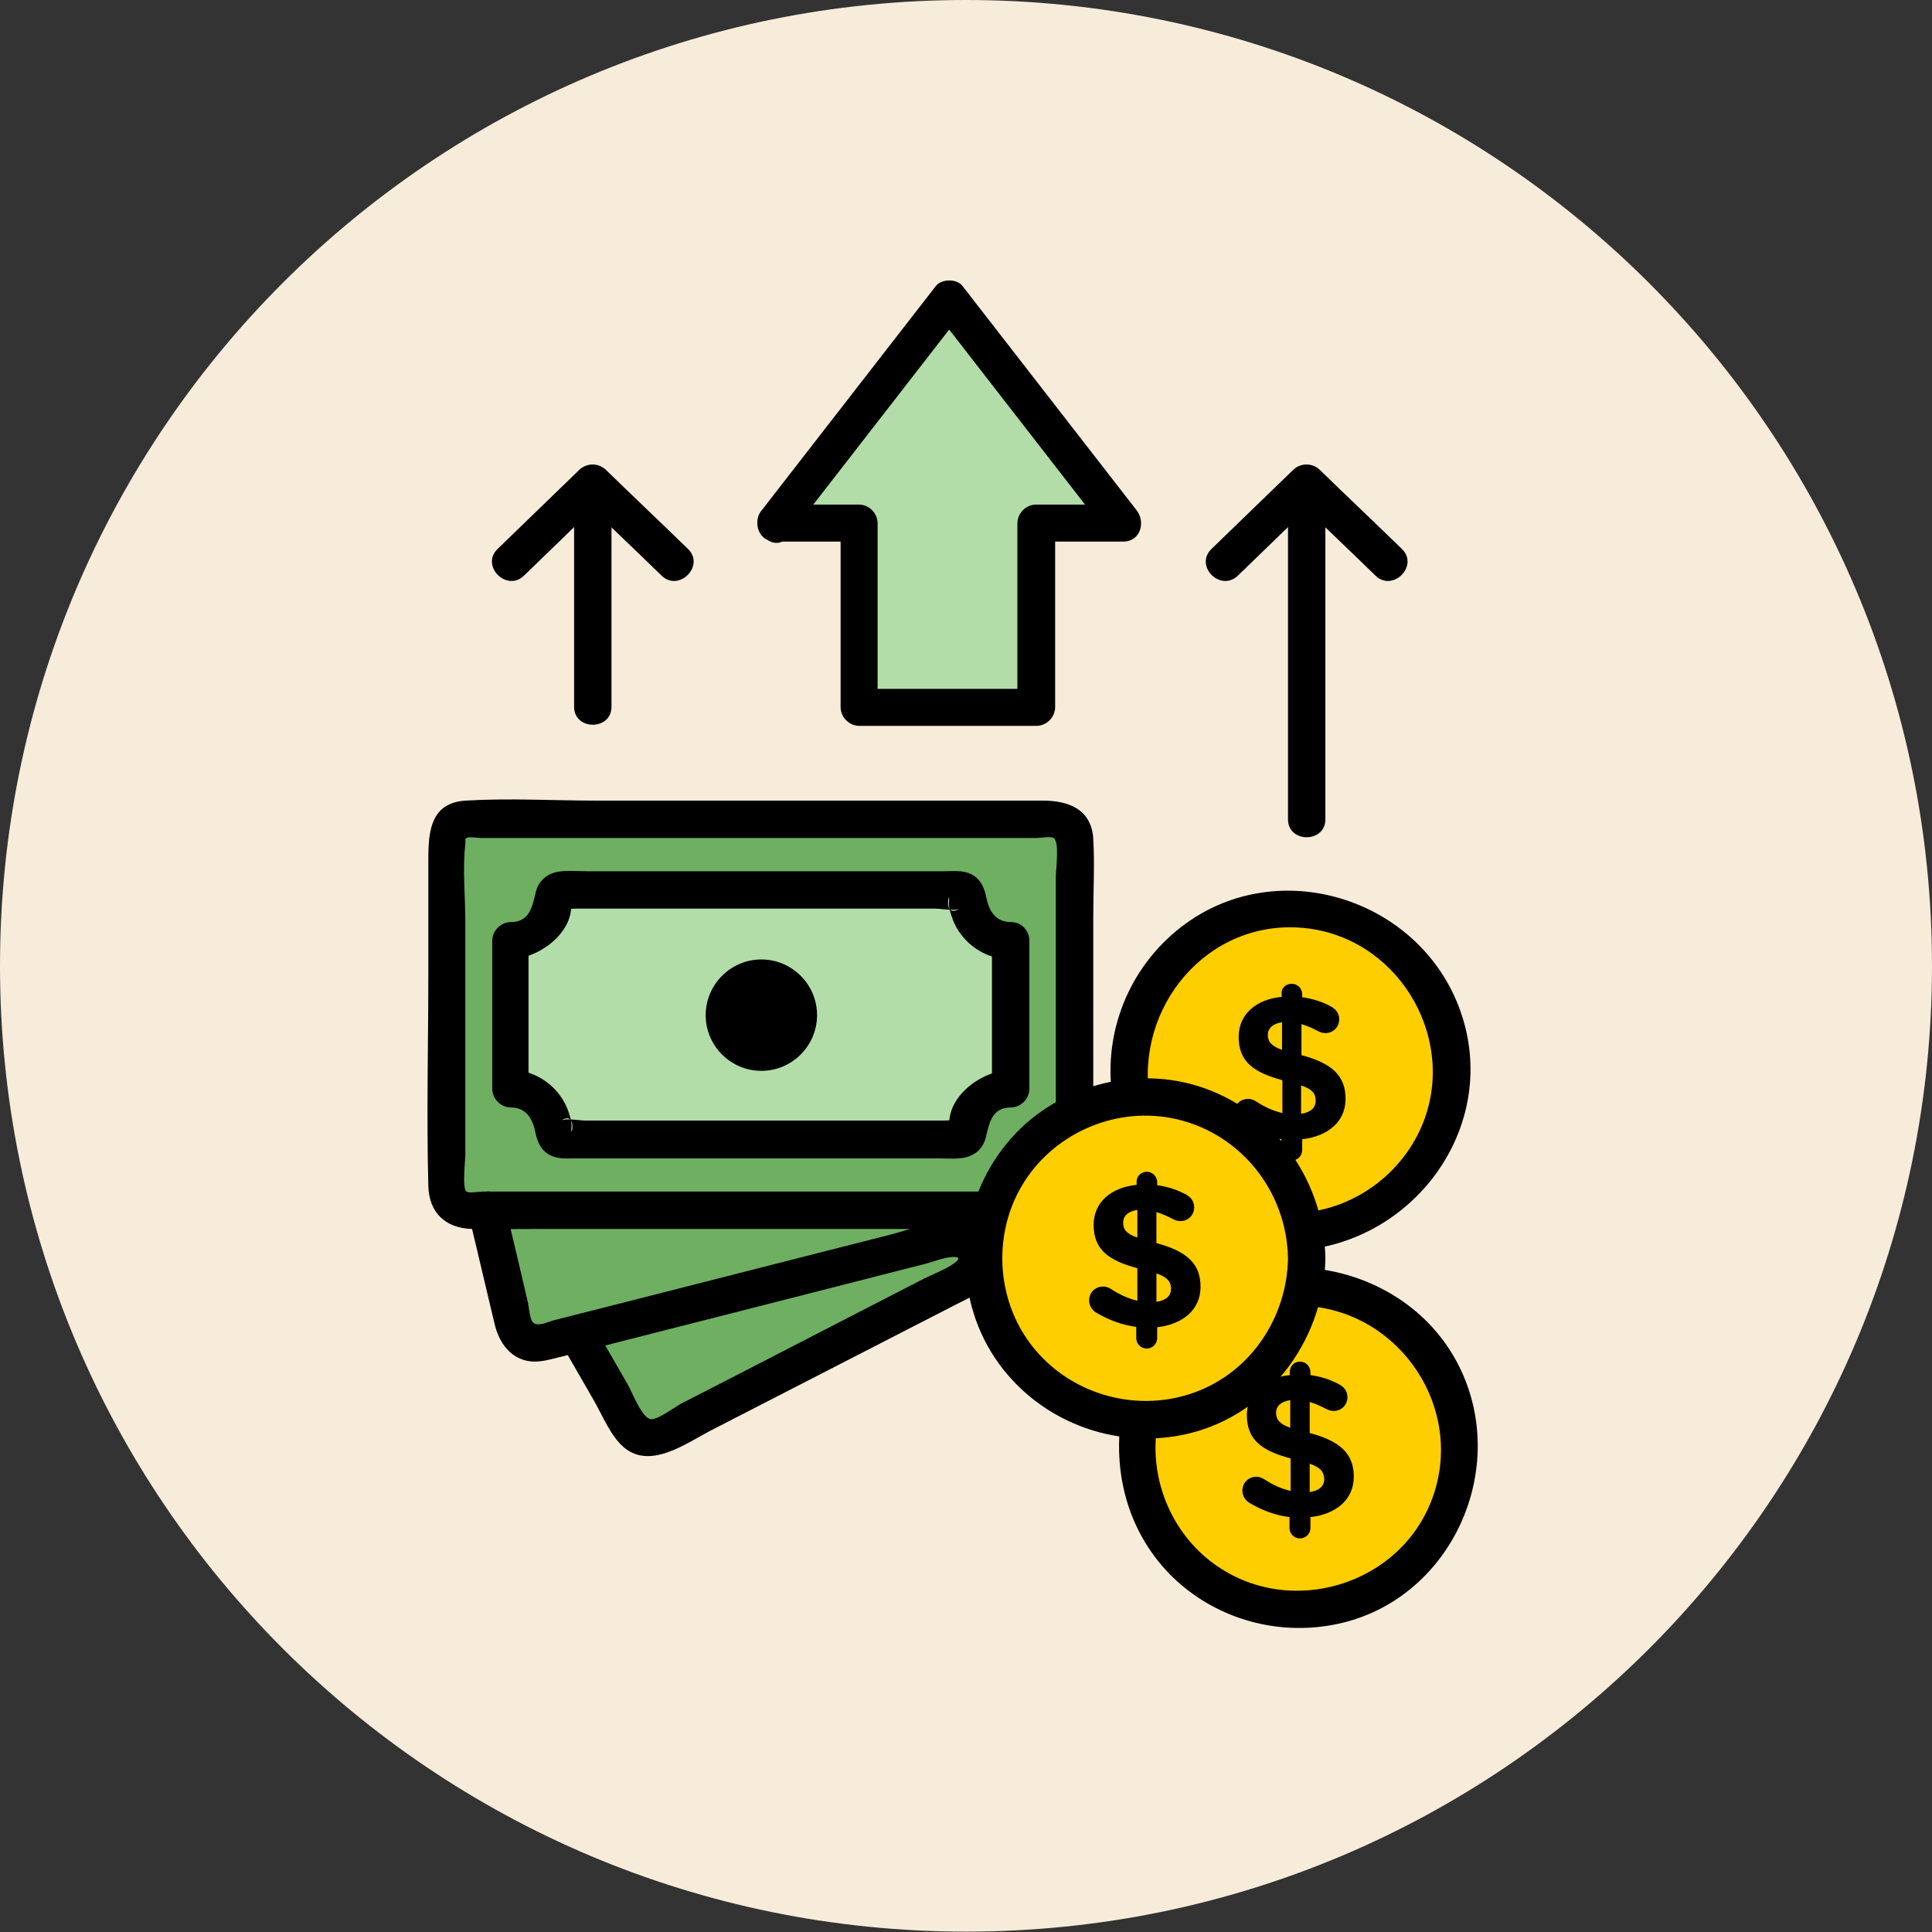
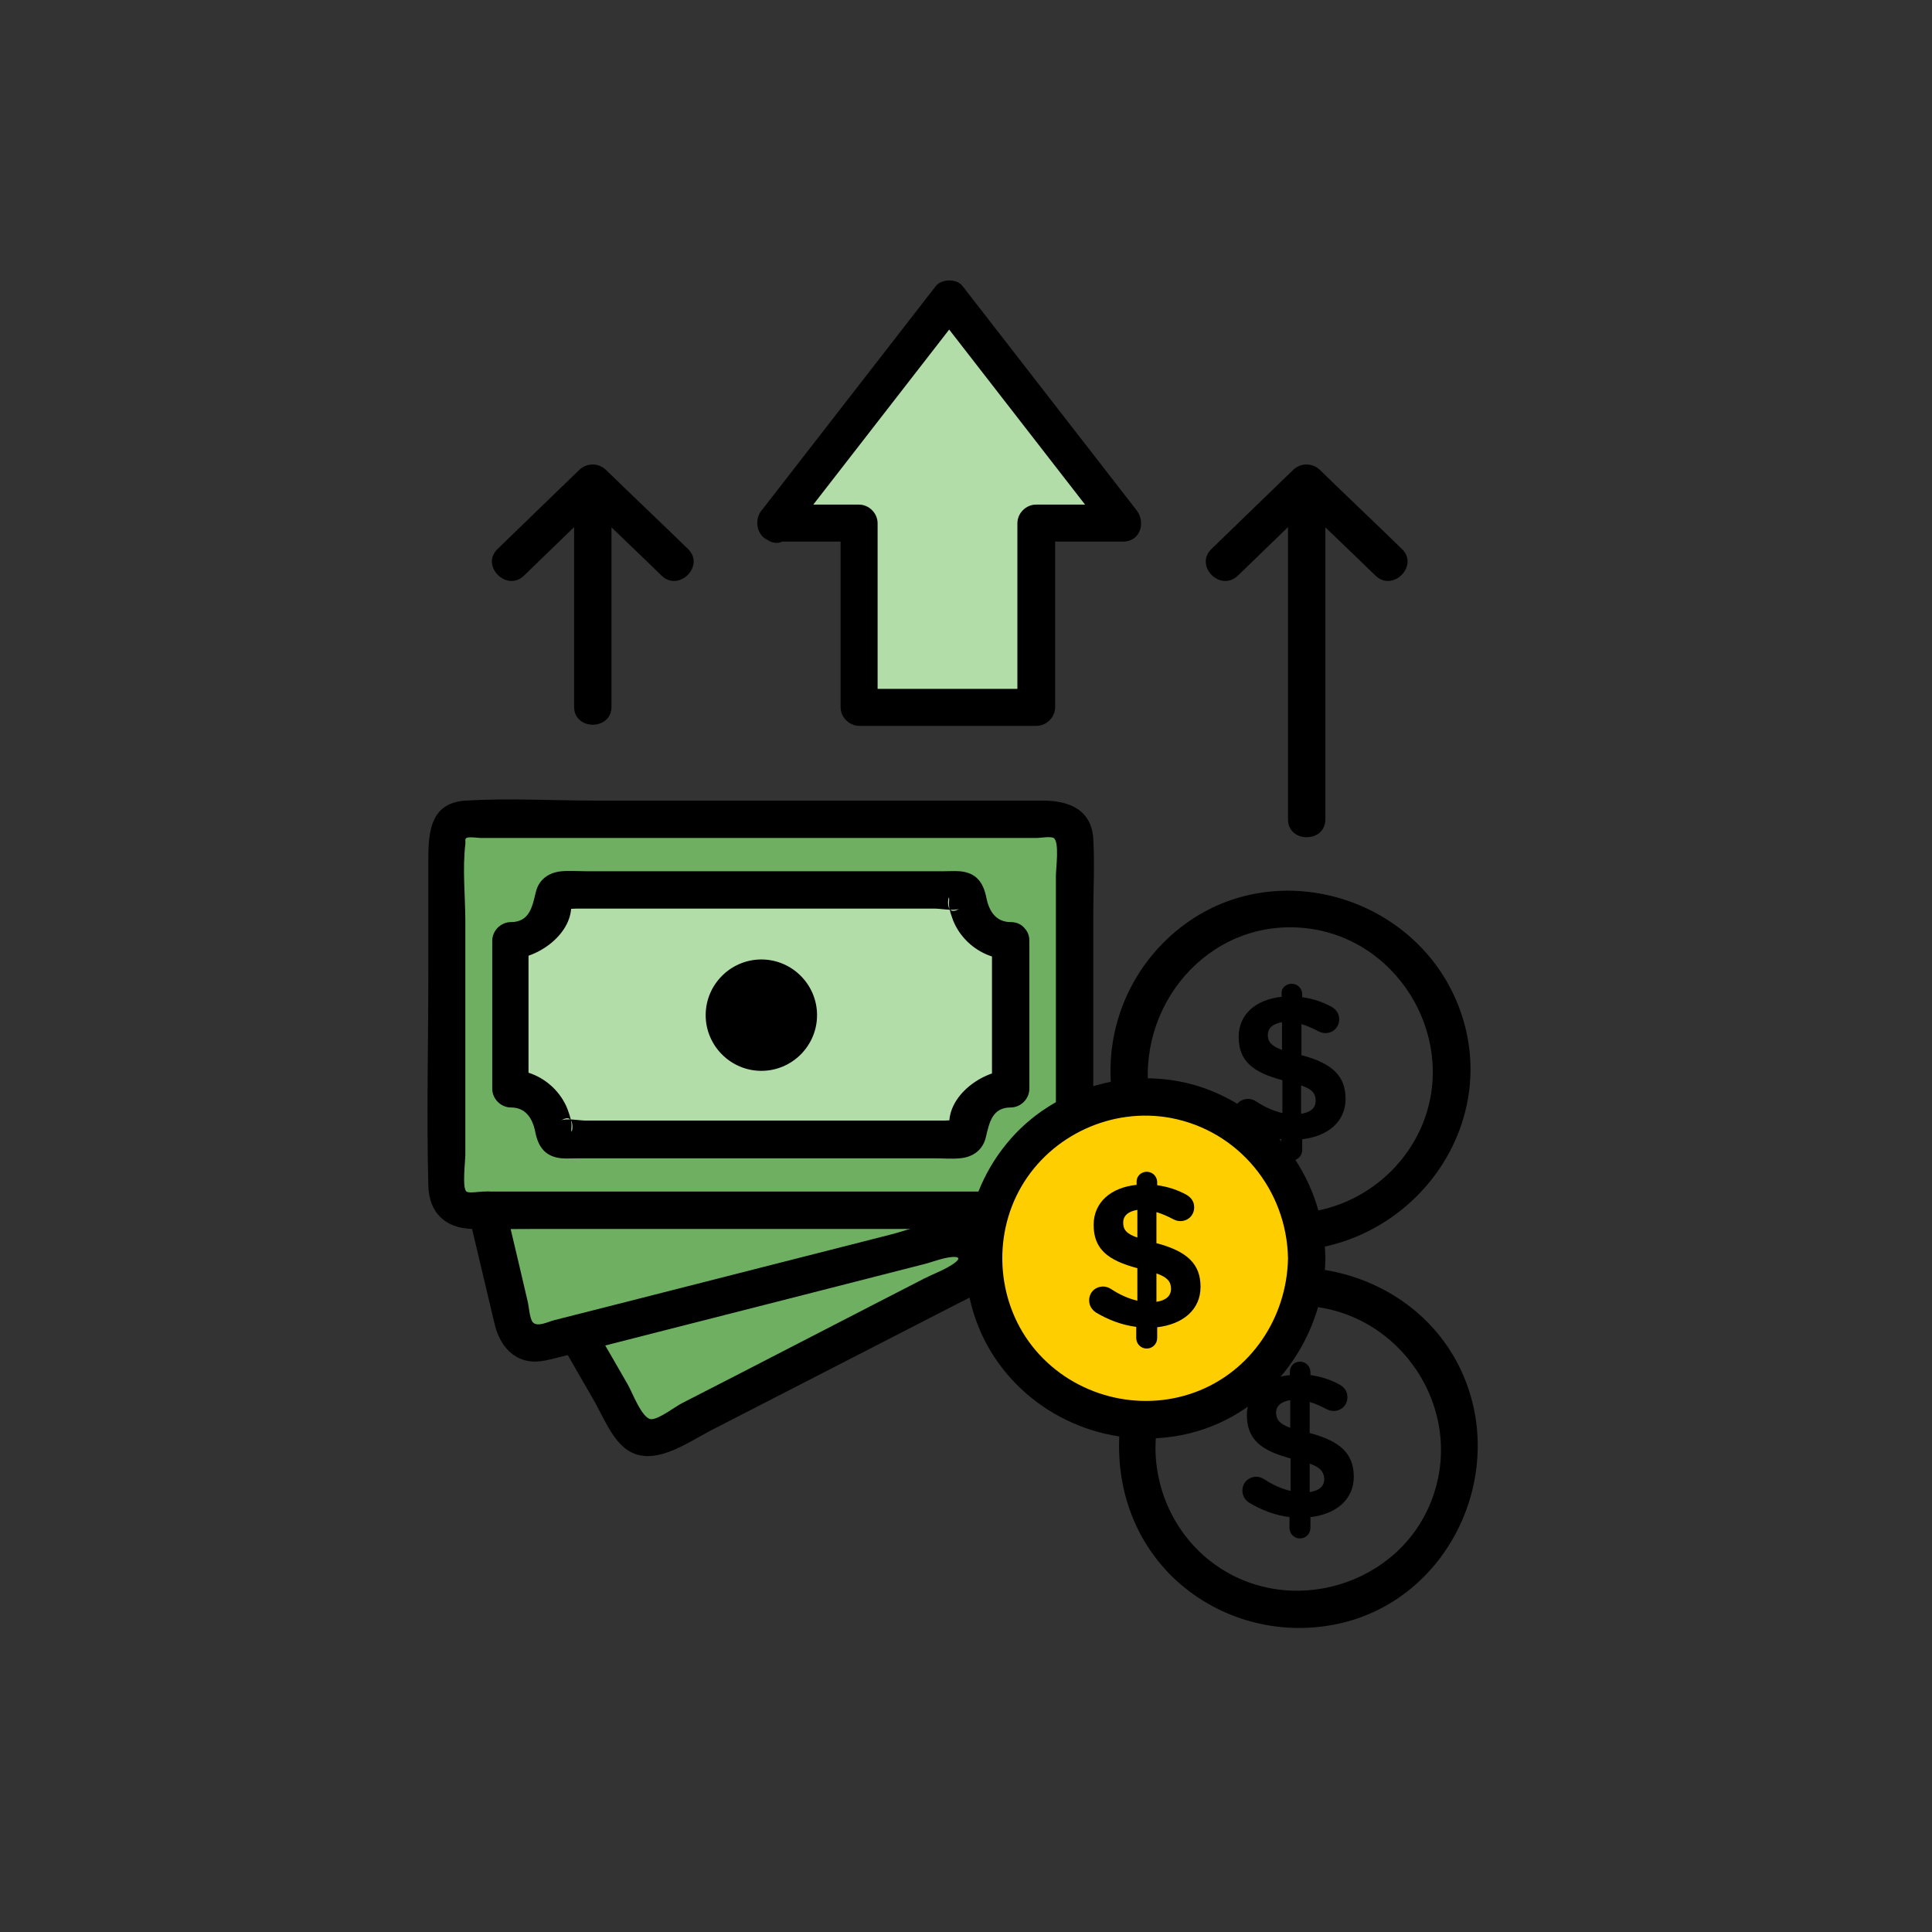
<svg xmlns="http://www.w3.org/2000/svg" xmlns:xlink="http://www.w3.org/1999/xlink" version="1.1" id="Layer_1" x="0" y="0" viewBox="0 0 516.9 516.9" xml:space="preserve">
  <rect x="0" y="0" width="516.9" height="516.9" fill="#333333" stroke="none" />
  <style>.st2{fill:#b2dda8}.st2,.st3,.st4{clip-path:url(#SVGID_2_)}.st4{fill:#ffce00}</style>
  <defs>
    <path id="SVGID_1_" d="M0 0h516.9v516.9H0z" />
  </defs>
  <clipPath id="SVGID_2_">
    <use xlink:href="#SVGID_1_" overflow="visible" />
  </clipPath>
-   <path d="M516.9 258.4c0 142.7-115.7 258.4-258.4 258.4S0 401.2 0 258.4 115.7 0 258.4 0s258.5 115.7 258.5 258.4" clip-path="url(#SVGID_2_)" fill="#f7ebda" />
  <path d="M264.8 338.3l-91.7 46.5-18.7-30.5-14 4.5-16.8-37.4-3.9-49.8 1.2-50.5 164.2-1.2s-1.2 82.3-1.5 82.4c-.4.1-18.3 8.9-18.8 36" clip-path="url(#SVGID_2_)" fill="#6eaf62" />
  <path class="st2" d="M270.4 251.7v34.6s-8.4 11.9-11.5 16.5c-3 4.5-111 2.1-111 2.1l-11.3-13.5v-39.6l12.8-8.5 14-5H251c1.1 0 17.8 13.5 17.8 13.5l1.6-.1zM231.2 139.9c0 1.8-.8 51.6-.8 51.6l46.8-2.3-.6-50.5 20.2 1.2-42.9-58.3-43.5 58.3h20.8z" />
  <path class="st3" d="M218.6 271.6c0 8.2-6.7 14.9-14.9 14.9s-14.9-6.7-14.9-14.9 6.7-14.9 14.9-14.9 14.9 6.7 14.9 14.9" />
-   <path class="st4" d="M349.6 344.4c22.8 1.2 41 20 41 43.1 0 23.9-19.3 43.2-43.2 43.2s-43.2-19.3-43.2-43.2c0-2.3.2-4.5.5-6.6" />
  <path class="st3" d="M349.6 349.4c25.2 1.7 42.4 27.6 33.6 51.5-8.6 23.4-38.3 32.2-58.4 17.5-11.3-8.2-17.2-22.4-15.3-36.2.8-6.3-8.8-9-9.6-2.7-2.1 15.7 2.4 31.3 13.9 42.5 11.1 10.7 26.7 15.4 41.8 12.9 31.6-5.1 48.8-40.8 34.9-69.1-7.7-15.7-23.6-25.4-40.9-26.6-6.4-.2-6.4 9.8 0 10.2" />
  <path class="st3" d="M347.8 364.3c1.6 0 2.8 1.3 2.8 2.8v.8c2.9.4 5.6 1.3 7.9 2.6 1 .6 2 1.6 2 3.3 0 2.1-1.6 3.7-3.7 3.7-.7 0-1.3-.2-1.9-.5-1.5-.8-3.1-1.5-4.5-1.9v8.3c8.3 2.2 11.8 5.6 11.8 11.7s-4.7 10-11.6 10.8v2.9c0 1.6-1.3 2.8-2.8 2.8-1.6 0-2.8-1.3-2.8-2.8v-2.9c-3.9-.5-7.5-1.9-10.7-3.8-1.1-.7-1.9-1.8-1.9-3.3 0-2.1 1.6-3.7 3.8-3.7.7 0 1.5.3 2.1.7 2.3 1.5 4.5 2.5 7 3.1v-8.7c-7.9-2.1-11.7-5.1-11.7-11.6 0-6 4.6-10 11.5-10.7v-.7c-.1-1.6 1.1-2.9 2.7-2.9m-2.6 17.7v-7.4c-2.6.4-3.8 1.7-3.8 3.4.1 1.8.8 2.9 3.8 4m5.2 9.6v7.6c2.6-.4 3.9-1.6 3.9-3.5-.1-1.9-1-3.1-3.9-4.1" />
-   <path class="st4" d="M302.3 291.9c-.2-1.8-.4-3.7-.4-5.5 0-23.9 19.3-43.2 43.2-43.2 23.9 0 43.2 19.3 43.2 43.2 0 22.2-16.8 40.5-38.4 42.9" />
  <path class="st3" d="M307.3 291.9c-2.6-24.8 17.8-47.1 43.4-43.4 24.5 3.6 39.5 30.5 29.5 53.2-5.4 12.2-17 20.9-30.2 22.6-6.3.8-6.4 10.8 0 10 30.7-3.9 51.8-35.4 40.2-65.2-11.2-28.8-47.9-40.3-73.1-21.9-14.1 10.3-21.6 27.3-19.7 44.6.5 6.5 10.5 6.5 9.9.1" />
  <path class="st3" d="M345.6 263.2c1.6 0 2.8 1.3 2.8 2.8v.8c2.9.4 5.6 1.3 7.9 2.6 1 .6 2 1.6 2 3.3 0 2.1-1.6 3.7-3.7 3.7-.7 0-1.3-.2-1.9-.5-1.5-.8-3.1-1.5-4.5-1.9v8.3c8.3 2.2 11.8 5.6 11.8 11.7s-4.7 10-11.6 10.8v2.9c0 1.6-1.3 2.8-2.8 2.8-1.6 0-2.8-1.3-2.8-2.8v-2.9c-3.9-.5-7.5-1.9-10.7-3.8-1.1-.7-1.9-1.8-1.9-3.3 0-2.1 1.6-3.7 3.8-3.7.7 0 1.5.3 2.1.7 2.3 1.5 4.5 2.5 7 3.1V289c-7.9-2.1-11.7-5.1-11.7-11.6 0-6 4.6-10 11.5-10.7v-.7c-.2-1.6 1.1-2.8 2.7-2.8m-2.6 17.7v-7.4c-2.6.4-3.8 1.7-3.8 3.4s.8 2.9 3.8 4m5.1 9.5v7.6c2.6-.4 3.9-1.6 3.9-3.5s-.9-3.1-3.9-4.1M265.1 318.8H129.2c-.8 0-3.7.5-4.4 0-1.2-.9-.3-8.2-.3-9.9V246.7c0-6.8-.8-14.1 0-20.9.1-.8-.2-1.3.3-1.6.6-.4 3.2 0 3.9 0h148.7c1 0 3.6-.5 4.5 0 1.6 1 .6 8.1.6 10.2V297.8c0 6.4 10 6.4 10 0v-52.7c0-6.9.4-13.9 0-20.7-.5-8-6.8-10.2-13.5-10.2H159.5c-11.5 0-23.3-.7-34.9 0-10.2.6-10 9.7-10 17.2v28.7c0 19-.5 38.2 0 57.2.2 7.2 4.6 11.3 11.7 11.5 6 .1 12 0 17.9 0h121c6.4 0 6.4-10-.1-10" />
  <path class="st3" d="M270.4 246.7c-4 0-5.8-3-6.5-6.5-.8-4.1-2.7-6.7-7.1-7.1-1.5-.1-3 0-4.5 0H157.1c-2.2 0-4.6-.2-6.8 0-3.5.3-6.2 2.2-7 5.8-.9 3.8-1.7 7.8-6.6 7.8-2.7 0-5 2.3-5 5v39.6c0 2.7 2.3 5 5 5 4 0 5.8 3 6.5 6.5.8 4.1 2.7 6.7 7.1 7.1 1.5.1 3 0 4.5 0H250c2.2 0 4.6.2 6.8 0 3.5-.3 6.2-2.2 7-5.8.9-3.8 1.7-7.8 6.6-7.8 2.7 0 5-2.3 5-5v-39.6c0-6.4-10-6.4-10 0v39.6l5-5c-7.4 0-17.1 6.8-16.4 15.1.3 3.8 2-1.9 2.6-1.6-.2-.1-.5 0-.7 0-1-.2-2.3 0-3.2 0h-96.2c-1.3 0-5.2-.7-6.4 0 4.8-3 2.4 6.3 2.8 1.6.1-1.2-.4-2.8-.8-3.9-.7-2.2-2-4.3-3.6-6-3.1-3.3-7.5-5.3-12.1-5.3l5 5v-39.6l-5 5c7.4 0 17.1-6.8 16.4-15.1-.3-3.8-2 1.9-2.6 1.6.2.1.5 0 .7 0 1 .2 2.3 0 3.2 0h96.2c1.3 0 5.2.7 6.4 0-4.8 3-2.4-6.3-2.8-1.6-.1 1.2.4 2.8.8 3.9.7 2.2 2 4.3 3.6 6 3.1 3.3 7.5 5.3 12.1 5.3 6.5 0 6.5-10 0-10M125.4 325l6.9 29.1c1.4 6.1 5.5 10.9 12.3 10.1 1.7-.2 3.4-.7 5.1-1.1 21.8-5.6 43.7-11.1 65.5-16.7 10.6-2.7 21.1-5.4 31.7-8.1 2.5-.6 5.3-1.8 7.9-2 1.8-.1 2.2.4.6 1.6-2.3 1.7-5.4 2.8-8 4.1-4.7 2.4-9.3 4.8-14 7.2-11.8 6.1-23.5 12.1-35.3 18.2-5.2 2.7-10.4 5.3-15.6 8-1.8.9-6.3 4.4-8.3 4.3-2.4-.1-5.1-7.3-6.2-9.2-2.7-4.7-5.4-9.4-8.1-14-3.2-5.6-11.9-.5-8.6 5 2.5 4.4 5.1 8.8 7.6 13.2 2.3 4 4.5 9.6 8.1 12.6 7.2 6 16.9-1.4 23.6-4.8l65.4-33.6c1.9-1 3.8-1.8 5.6-3 8.1-5.4 5.6-18.6-4.5-19.6-5.9-.6-13.2 2.6-18.8 4-25.1 6.4-50.3 12.8-75.4 19.2-4.9 1.2-9.7 2.5-14.6 3.7-1.6.4-4.6 2-5.8.5-.8-1-1-4.2-1.3-5.4l-2.5-10.7c-1.2-5.1-2.4-10.1-3.6-15.2-1.6-6.3-11.2-3.7-9.7 2.6M140.2 154c7.3-7.1 14.6-14.1 21.9-21.2H155c7.3 7.1 14.7 14.1 22 21.2 4.6 4.5 11.7-2.6 7.1-7.1-7.3-7.1-14.7-14.1-22-21.2-2-1.9-5.1-1.9-7.1 0-7.3 7.1-14.6 14.1-21.9 21.2-4.6 4.5 2.5 11.6 7.1 7.1" />
  <path class="st3" d="M153.6 131.9v57.2c0 6.4 10 6.4 10 0v-57.2c0-6.4-10-6.4-10 0M331.2 154c7.3-7.1 14.6-14.1 21.9-21.2H346c7.3 7.1 14.7 14.1 22 21.2 4.6 4.5 11.7-2.6 7.1-7.1-7.3-7.1-14.7-14.1-22-21.2-2-1.9-5.1-1.9-7.1 0-7.3 7.1-14.6 14.1-21.9 21.2-4.6 4.5 2.4 11.6 7.1 7.1" />
  <path class="st3" d="M344.6 131.9V219.2c0 6.4 10 6.4 10 0V131.9c0-6.4-10-6.4-10 0M207.5 144.9h22.4l-5-5v49.3c0 2.7 2.3 5 5 5h47.4c2.7 0 5-2.3 5-5v-49.3l-5 5h23.2c4.7 0 6.1-5.3 3.5-8.5-15.5-20-31-39.9-46.5-59.9-1.5-2-5.6-1.9-7.1 0-15.5 20-31 39.9-46.5 59.9-3.9 5 3.1 12.2 7.1 7.1 15.5-20 31-39.9 46.5-59.9h-7.1c15.5 20 31 39.9 46.5 59.9 1.2-2.8 2.4-5.7 3.5-8.5h-23.2c-2.7 0-5 2.3-5 5v49.3l5-5h-47.4l5 5V140c0-2.7-2.3-5-5-5h-22.4c-6.4-.1-6.4 9.9.1 9.9" />
  <path class="st4" d="M349.6 336.7c0 23.9-19.3 43.2-43.2 43.2s-43.2-19.3-43.2-43.2c0-23.9 19.3-43.2 43.2-43.2s43.2 19.3 43.2 43.2" />
  <path class="st3" d="M344.6 336.7c-.3 15.8-9.9 30.3-24.9 35.8-15 5.5-32.2 1-42.6-11.2-10.4-12.2-11.8-30.2-3.8-43.9s24.2-21.2 39.9-18.3c18.2 3.4 31.1 19.3 31.4 37.6.1 6.4 10.1 6.4 10 0-.3-20.4-12.9-38.5-32.2-45.5-18.7-6.7-40.6-.6-53.1 14.8-12.8 15.6-14.7 38.2-4.2 55.6 10.5 17.3 31 26.2 50.8 22.4 22.5-4.3 38.3-24.7 38.7-47.2.1-6.5-9.9-6.5-10-.1" />
  <path class="st3" d="M306.8 313.5c1.6 0 2.8 1.3 2.8 2.8v.8c2.9.4 5.6 1.3 7.9 2.6 1 .6 2 1.6 2 3.3 0 2.1-1.6 3.7-3.7 3.7-.7 0-1.3-.2-1.9-.5-1.5-.8-3.1-1.5-4.5-1.9v8.3c8.3 2.2 11.8 5.6 11.8 11.7s-4.7 10-11.6 10.8v2.9c0 1.6-1.3 2.8-2.8 2.8-1.6 0-2.8-1.3-2.8-2.8v-3c-3.9-.5-7.5-1.9-10.7-3.8-1.1-.7-1.9-1.8-1.9-3.3 0-2.1 1.6-3.7 3.8-3.7.7 0 1.5.3 2.1.7 2.3 1.5 4.5 2.5 7 3.1v-8.7c-7.9-2.1-11.7-5.1-11.7-11.6 0-6 4.6-10 11.5-10.7v-.7c-.1-1.6 1.2-2.8 2.7-2.8m-2.5 17.6v-7.4c-2.6.4-3.8 1.7-3.8 3.4 0 1.8.8 3 3.8 4m5.1 9.6v7.6c2.6-.4 3.9-1.6 3.9-3.5s-1-3.1-3.9-4.1" />
</svg>